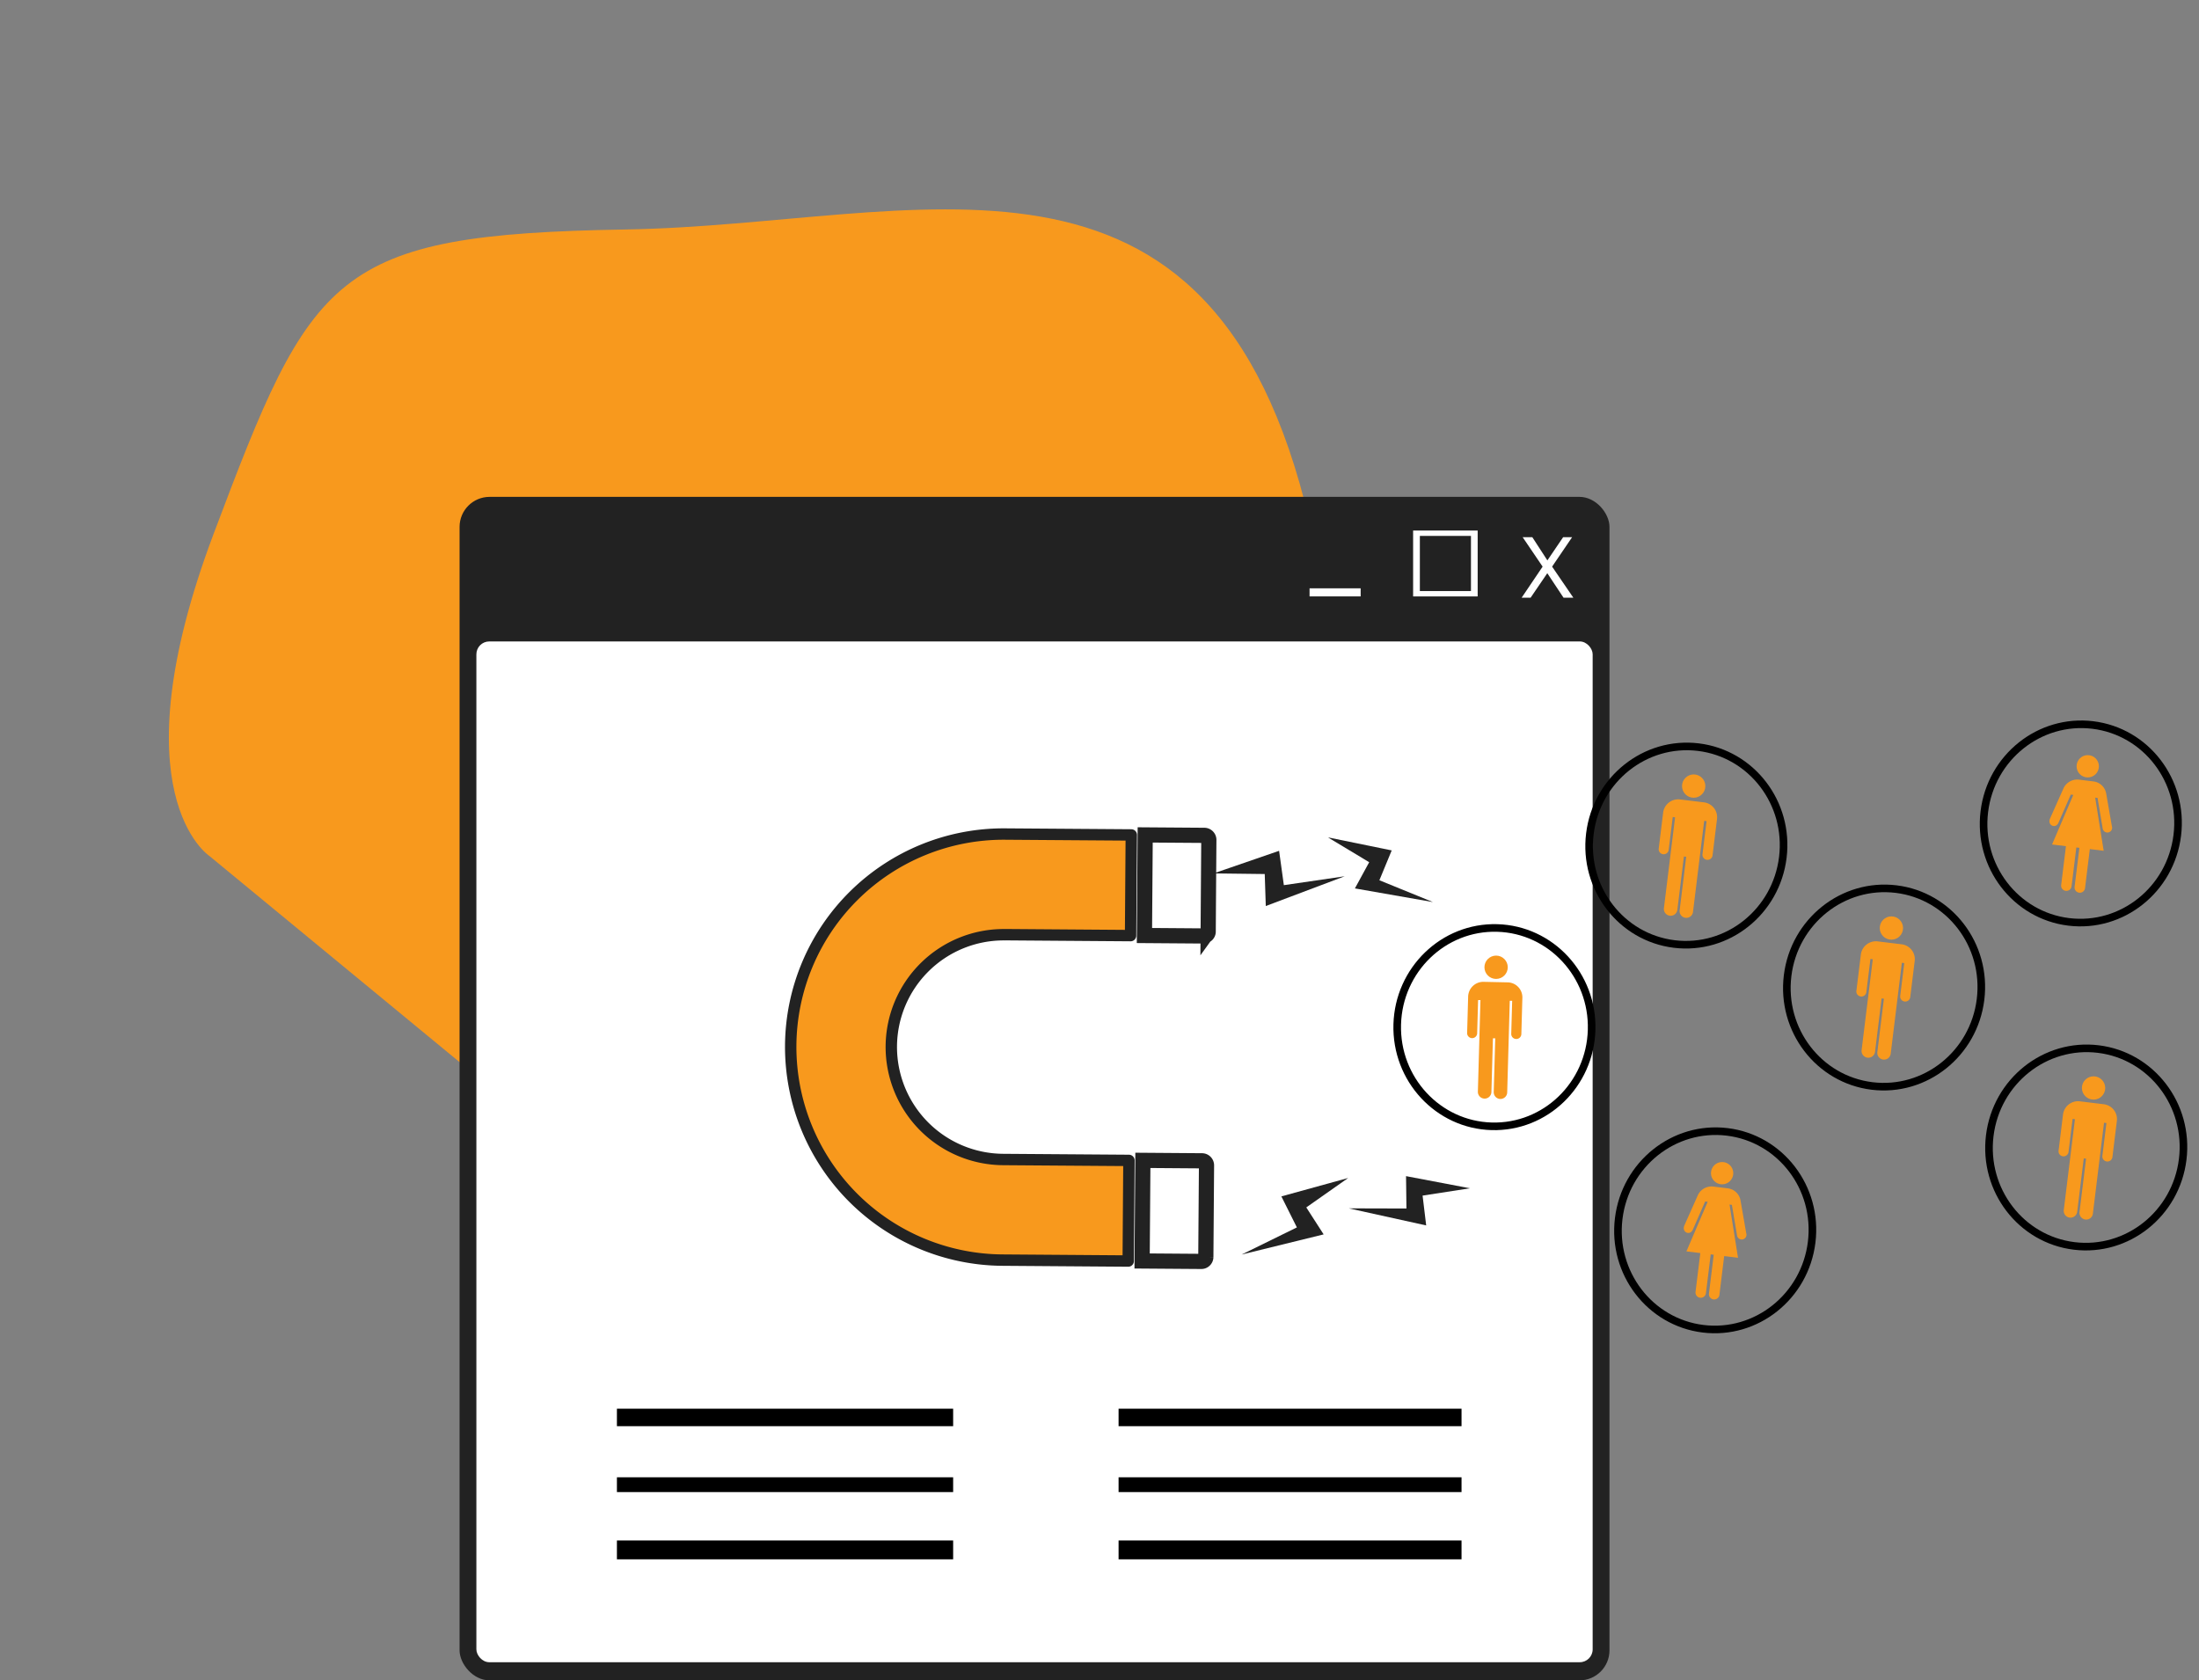
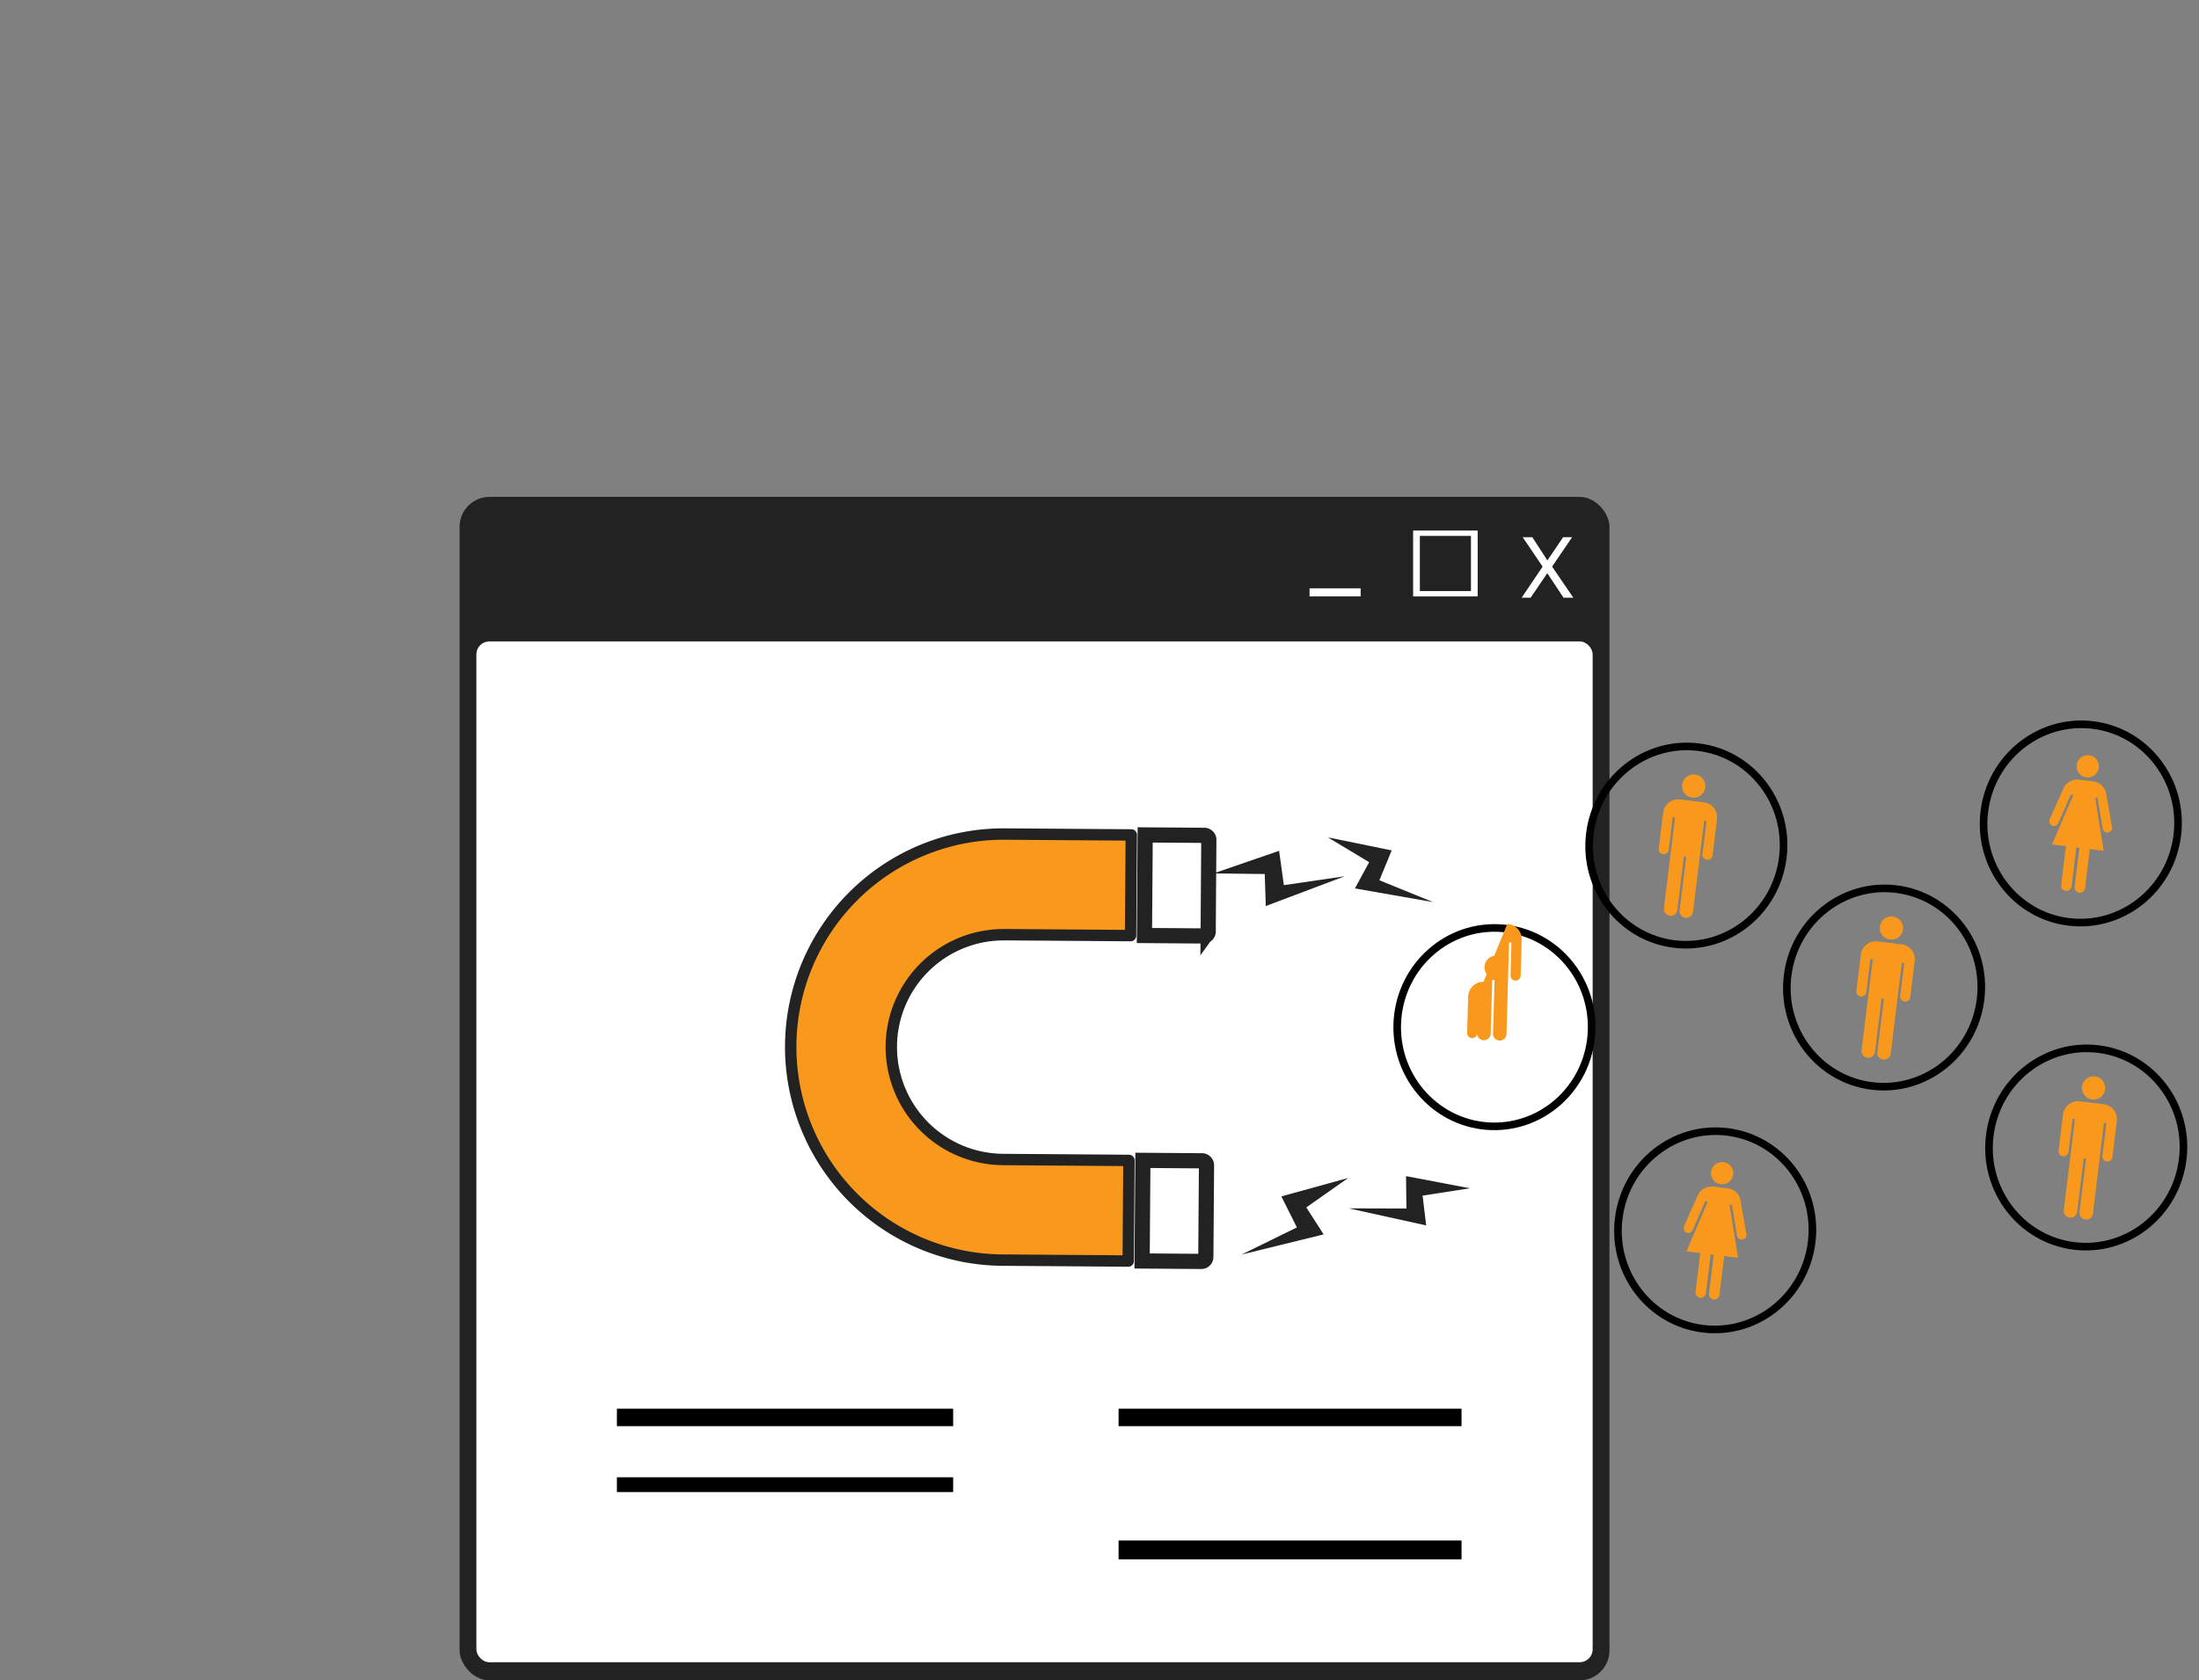
<svg xmlns="http://www.w3.org/2000/svg" width="144.839" height="110.681" viewBox="0 0 144.839 110.681">
  <rect x="0" y="0" width="144.839" height="110.681" fill="#808080" stroke="none" />
  <g id="Group_312" data-name="Group 312" transform="translate(-1826.835 593.525)">
-     <path id="Path_139" data-name="Path 139" d="M6.366,57.22S-.777,55.283.07,36.938,1.4,15.775,19.679,9.5s34.134-19.856,48.779,4.353C80.563,30.122,85.174,36.2,89.327,39.591c6.608,5.392,18.252,25.167-19.341,42.675Z" transform="matrix(0.951, 0.309, -0.309, 0.951, 1852.257, -593.525)" fill="#f8991d" />
    <g id="Group_311" data-name="Group 311" transform="translate(1857.105 -560.798)">
      <rect id="Rectangle_291" data-name="Rectangle 291" width="75.74" height="77.954" rx="1.979" transform="translate(0 0)" fill="#222" />
      <rect id="Rectangle_292" data-name="Rectangle 292" width="73.525" height="67.236" rx="0.849" transform="translate(1.107 9.523)" fill="#fff" />
      <path id="Path_2196" data-name="Path 2196" d="M1968.337-548.526h.636l.992,1.528,1.037-1.528h.591l-1.317,1.938,1.4,2.049h-.646l-1.071-1.616-1.1,1.616h-.591l1.383-2.049Z" transform="translate(-1898.315 551.183)" fill="#fff" />
      <path id="Path_2197" data-name="Path 2197" d="M1962.56-544.8h-4.252v-4.34h4.252Zm-3.808-.354h3.366v-3.632h-3.366Z" transform="translate(-1895.502 551.358)" fill="#fff" />
      <rect id="Rectangle_293" data-name="Rectangle 293" width="22.589" height="1.152" transform="translate(43.406 60.06)" />
-       <rect id="Rectangle_294" data-name="Rectangle 294" width="22.589" height="0.974" transform="translate(43.406 64.578)" />
      <rect id="Rectangle_295" data-name="Rectangle 295" width="22.589" height="1.24" transform="translate(43.406 68.741)" />
      <rect id="Rectangle_296" data-name="Rectangle 296" width="22.146" height="1.152" transform="translate(10.364 60.06)" />
      <rect id="Rectangle_297" data-name="Rectangle 297" width="22.146" height="0.974" transform="translate(10.364 64.578)" />
-       <rect id="Rectangle_298" data-name="Rectangle 298" width="22.146" height="1.24" transform="translate(10.364 68.741)" />
      <rect id="Rectangle_299" data-name="Rectangle 299" width="3.366" height="0.532" transform="translate(55.985 6.024)" fill="#fff" />
      <path id="Path_2198" data-name="Path 2198" d="M1937.316-522.878l-9.731-.035c.393,3.911.787,7.811,1.181,11.722a1.264,1.264,0,0,0,1.269,1.259h6.717a1.264,1.264,0,0,0,1.269-1.259Q1937.665-517.04,1937.316-522.878Z" transform="translate(-1886.823 543.948)" fill="#fff" />
-       <path id="Path_2199" data-name="Path 2199" d="M1905.467-511.193a1.264,1.264,0,0,0,1.269,1.259h6.717a1.264,1.264,0,0,0,1.269-1.259q.591-5.867,1.181-11.728-4.866.017-9.731.032Z" transform="translate(-1880.575 543.95)" fill="#fff" />
      <g id="Group_310" data-name="Group 310" transform="translate(21.81 13.415)">
        <path id="Path_2200" data-name="Path 2200" d="M1937.848-514.833a.294.294,0,0,1-.3.292l-3.9-.029h0l.049-6.626h0l3.9.028a.3.3,0,0,1,.292.3l-.044,6.039Z" transform="translate(-1910.348 530.048)" fill="#fff" stroke="#222" stroke-miterlimit="10" stroke-width="1" />
        <g id="Group_309" data-name="Group 309">
          <path id="Path_2201" data-name="Path 2201" d="M1915.256-514.648h0l8.3.061.048-6.631-8.3-.059h-.012a14.027,14.027,0,0,0-14.121,13.932,14.046,14.046,0,0,0,13.93,14.132l8.3.061.048-6.628-8.3-.06a7.413,7.413,0,0,1-7.352-7.458v0a7.4,7.4,0,0,1,7.459-7.347Z" transform="translate(-1901.17 530.071)" fill="#f8991d" stroke="#222" stroke-linecap="round" stroke-linejoin="round" stroke-width="0.75" />
          <path id="Path_2202" data-name="Path 2202" d="M1937.333-484.664l-3.9-.029h0l.049-6.627h0l3.9.029a.3.3,0,0,1,.292.3l-.045,6.039A.294.294,0,0,1,1937.333-484.664Z" transform="translate(-1910.286 521.608)" fill="#fff" stroke="#222" stroke-miterlimit="10" stroke-width="1" />
          <path id="Path_2203" data-name="Path 2203" d="M1961.919-533.533" transform="translate(-1918.332 533.533)" />
          <g id="Group_308" data-name="Group 308" transform="translate(39.767 0.832)">
            <ellipse id="Ellipse_33" data-name="Ellipse 33" cx="6.532" cy="6.402" rx="6.532" ry="6.402" transform="translate(38.057 12.967) rotate(-83)" fill="none" stroke="#000" stroke-miterlimit="10" stroke-width="0.5" />
            <ellipse id="Ellipse_34" data-name="Ellipse 34" cx="5.85" cy="5.733" rx="5.85" ry="5.733" transform="translate(38.804 12.371) rotate(-83)" fill="none" />
            <circle id="Ellipse_35" data-name="Ellipse 35" cx="0.735" cy="0.735" r="0.735" transform="translate(44.929 2.764)" fill="#f8991d" />
            <path id="Path_2204" data-name="Path 2204" d="M2020.239-527.5" transform="translate(-1974.574 530.996)" fill="#f8991d" />
            <path id="Path_2205" data-name="Path 2205" d="M2018.692-521.782l-.2-.025-.314,2.557a.345.345,0,0,1-.685-.084l.314-2.557-.915-.112,1.4-3.265-.166-.021-.811,1.856c-.191.423-.741.166-.559-.271l.9-2.02a1,1,0,0,1,.984-.553l1,.123a.971.971,0,0,1,.814.774l.38,2.18a.313.313,0,1,1-.609.131l-.337-2-.154-.019.558,3.5-.912-.112-.313,2.554a.347.347,0,1,1-.688-.085l.314-2.554Z" transform="translate(-1973.579 530.653)" fill="#f8991d" />
            <ellipse id="Ellipse_36" data-name="Ellipse 36" cx="6.532" cy="6.402" rx="6.532" ry="6.402" transform="translate(13.975 39.767) rotate(-83)" fill="none" stroke="#000" stroke-miterlimit="10" stroke-width="0.5" />
            <ellipse id="Ellipse_37" data-name="Ellipse 37" cx="5.85" cy="5.733" rx="5.85" ry="5.733" transform="translate(14.721 39.172) rotate(-83)" fill="none" />
            <circle id="Ellipse_38" data-name="Ellipse 38" cx="0.735" cy="0.735" r="0.735" transform="translate(20.847 29.565)" fill="#f8991d" />
            <path id="Path_2206" data-name="Path 2206" d="M1986.674-490.143" transform="translate(-1965.092 520.444)" fill="#f8991d" />
            <path id="Path_2207" data-name="Path 2207" d="M1985.127-484.429l-.2-.025-.314,2.557a.345.345,0,0,1-.685-.085l.314-2.556-.915-.112,1.4-3.265-.166-.02-.812,1.856c-.192.423-.741.165-.56-.271l.9-2.02a1,1,0,0,1,.984-.553l1,.123a.97.97,0,0,1,.814.774l.38,2.18a.313.313,0,1,1-.608.131l-.337-2-.154-.019.558,3.505-.912-.112-.313,2.554a.347.347,0,0,1-.689-.085l.313-2.554Z" transform="translate(-1964.097 520.101)" fill="#f8991d" />
            <ellipse id="Ellipse_39" data-name="Ellipse 39" cx="6.532" cy="6.402" rx="6.532" ry="6.402" transform="translate(12.076 14.425) rotate(-83)" fill="none" stroke="#000" stroke-miterlimit="10" stroke-width="0.5" />
            <ellipse id="Ellipse_40" data-name="Ellipse 40" cx="5.85" cy="5.733" rx="5.85" ry="5.733" transform="matrix(0.122, -0.993, 0.993, 0.122, 12.823, 13.83)" fill="none" />
            <path id="Path_2208" data-name="Path 2208" d="M1982.24-524.459a1,1,0,0,0-1.1.891l-.288,2.344a.331.331,0,1,0,.657.08l.265-2.156.154.019-.733,5.973a.446.446,0,1,0,.885.109l.43-3.5.151.019-.429,3.5a.444.444,0,1,0,.88.108l.734-5.974.156.019-.265,2.156a.334.334,0,1,0,.662.081l.289-2.358a.988.988,0,0,0-.847-1.116Z" transform="translate(-1963.445 530.14)" fill="#f8991d" />
            <circle id="Ellipse_41" data-name="Ellipse 41" cx="0.768" cy="0.768" r="0.768" transform="translate(18.941 4.035)" fill="#f8991d" />
            <ellipse id="Ellipse_42" data-name="Ellipse 42" cx="6.532" cy="6.402" rx="6.532" ry="6.402" transform="translate(25.099 23.775) rotate(-83)" fill="none" stroke="#000" stroke-miterlimit="10" stroke-width="0.5" />
            <ellipse id="Ellipse_43" data-name="Ellipse 43" cx="5.85" cy="5.733" rx="5.85" ry="5.733" transform="translate(25.845 23.18) rotate(-83)" fill="none" />
            <path id="Path_2209" data-name="Path 2209" d="M2000.39-511.428a1,1,0,0,0-1.1.892l-.288,2.343a.332.332,0,1,0,.657.08l.265-2.156.154.019-.734,5.973a.446.446,0,1,0,.885.108l.43-3.5.151.019-.43,3.5a.444.444,0,1,0,.881.108l.733-5.974.157.019-.265,2.156a.333.333,0,1,0,.661.081l.29-2.358a.988.988,0,0,0-.847-1.116Z" transform="translate(-1968.573 526.459)" fill="#f8991d" />
            <circle id="Ellipse_44" data-name="Ellipse 44" cx="0.768" cy="0.768" r="0.768" transform="translate(31.964 13.385)" fill="#f8991d" />
            <path id="Path_2210" data-name="Path 2210" d="M2002.213-512.649" transform="translate(-1969.482 526.802)" fill="#f8991d" />
            <g id="Group_306" data-name="Group 306" transform="translate(38.414 21.344)">
              <ellipse id="Ellipse_45" data-name="Ellipse 45" cx="6.532" cy="6.402" rx="6.532" ry="6.402" transform="translate(0 12.967) rotate(-83)" fill="none" stroke="#000" stroke-miterlimit="10" stroke-width="0.5" />
              <ellipse id="Ellipse_46" data-name="Ellipse 46" cx="5.85" cy="5.733" rx="5.85" ry="5.733" transform="translate(0.746 12.371) rotate(-83)" fill="none" />
              <path id="Path_2211" data-name="Path 2211" d="M2018.948-496.745a1,1,0,0,0-1.1.891l-.288,2.344a.331.331,0,1,0,.656.08l.265-2.156.154.019-.733,5.973a.446.446,0,1,0,.885.109l.429-3.5.152.019-.43,3.5a.444.444,0,1,0,.881.108l.733-5.974.157.019-.265,2.156a.333.333,0,1,0,.661.081l.29-2.358a.989.989,0,0,0-.847-1.116Z" transform="translate(-2012.229 500.967)" fill="#f8991d" />
              <circle id="Ellipse_47" data-name="Ellipse 47" cx="0.768" cy="0.768" r="0.768" transform="translate(6.865 2.576)" fill="#f8991d" />
            </g>
            <path id="Path_2212" data-name="Path 2212" d="M2017.039-507.739" transform="translate(-1973.67 525.415)" fill="#f8991d" />
            <g id="Group_307" data-name="Group 307" transform="translate(0 13.975)">
              <ellipse id="Ellipse_48" data-name="Ellipse 48" cx="6.532" cy="6.402" rx="6.532" ry="6.402" transform="matrix(0.028, -1, 1, 0.028, 0, 13.059)" fill="none" stroke="#000" stroke-miterlimit="10" stroke-width="0.5" />
              <ellipse id="Ellipse_49" data-name="Ellipse 49" cx="5.85" cy="5.733" rx="5.85" ry="5.733" transform="matrix(0.028, -1, 1, 0.028, 0.687, 12.396)" fill="none" />
-               <path id="Path_2213" data-name="Path 2213" d="M1964.346-507.71a1,1,0,0,0-1.014.992l-.066,2.36a.331.331,0,1,0,.661.019l.061-2.171.155,0-.169,6.016a.446.446,0,1,0,.891.025l.1-3.523.153,0-.1,3.523a.444.444,0,1,0,.887.025l.169-6.016.158,0-.061,2.172a.333.333,0,1,0,.666.019l.067-2.375a.989.989,0,0,0-.948-1.031Z" transform="translate(-1958.479 511.432)" fill="#f8991d" />
+               <path id="Path_2213" data-name="Path 2213" d="M1964.346-507.71a1,1,0,0,0-1.014.992l-.066,2.36a.331.331,0,1,0,.661.019a.446.446,0,1,0,.891.025l.1-3.523.153,0-.1,3.523a.444.444,0,1,0,.887.025l.169-6.016.158,0-.061,2.172a.333.333,0,1,0,.666.019l.067-2.375a.989.989,0,0,0-.948-1.031Z" transform="translate(-1958.479 511.432)" fill="#f8991d" />
              <circle id="Ellipse_50" data-name="Ellipse 50" cx="0.768" cy="0.768" r="0.768" transform="translate(5.927 1.994)" fill="#f8991d" />
            </g>
          </g>
          <path id="Path_2214" data-name="Path 2214" d="M1946.824-487.765l2.759-1.939-4.4,1.213,1.021,2.043-3.637,1.786,5.4-1.326Z" transform="translate(-1912.864 521.152)" fill="#222" />
          <path id="Path_2215" data-name="Path 2215" d="M1957.263-488.592l3.12-.482-4.21-.8.027,2.132-3.8-.01,5.1,1.124Z" transform="translate(-1915.643 521.201)" fill="#222" />
          <path id="Path_2216" data-name="Path 2216" d="M1952.263-517.609l5.14.9-3.528-1.437.812-1.966-4.2-.858,2.717,1.635Z" transform="translate(-1915.101 529.984)" fill="#222" />
          <path id="Path_2217" data-name="Path 2217" d="M1943.429-516.1l5.2-1.961-4.01.586-.313-2.262-4.317,1.488,3.371.041Z" transform="translate(-1912.137 529.636)" fill="#222" />
        </g>
      </g>
    </g>
  </g>
</svg>